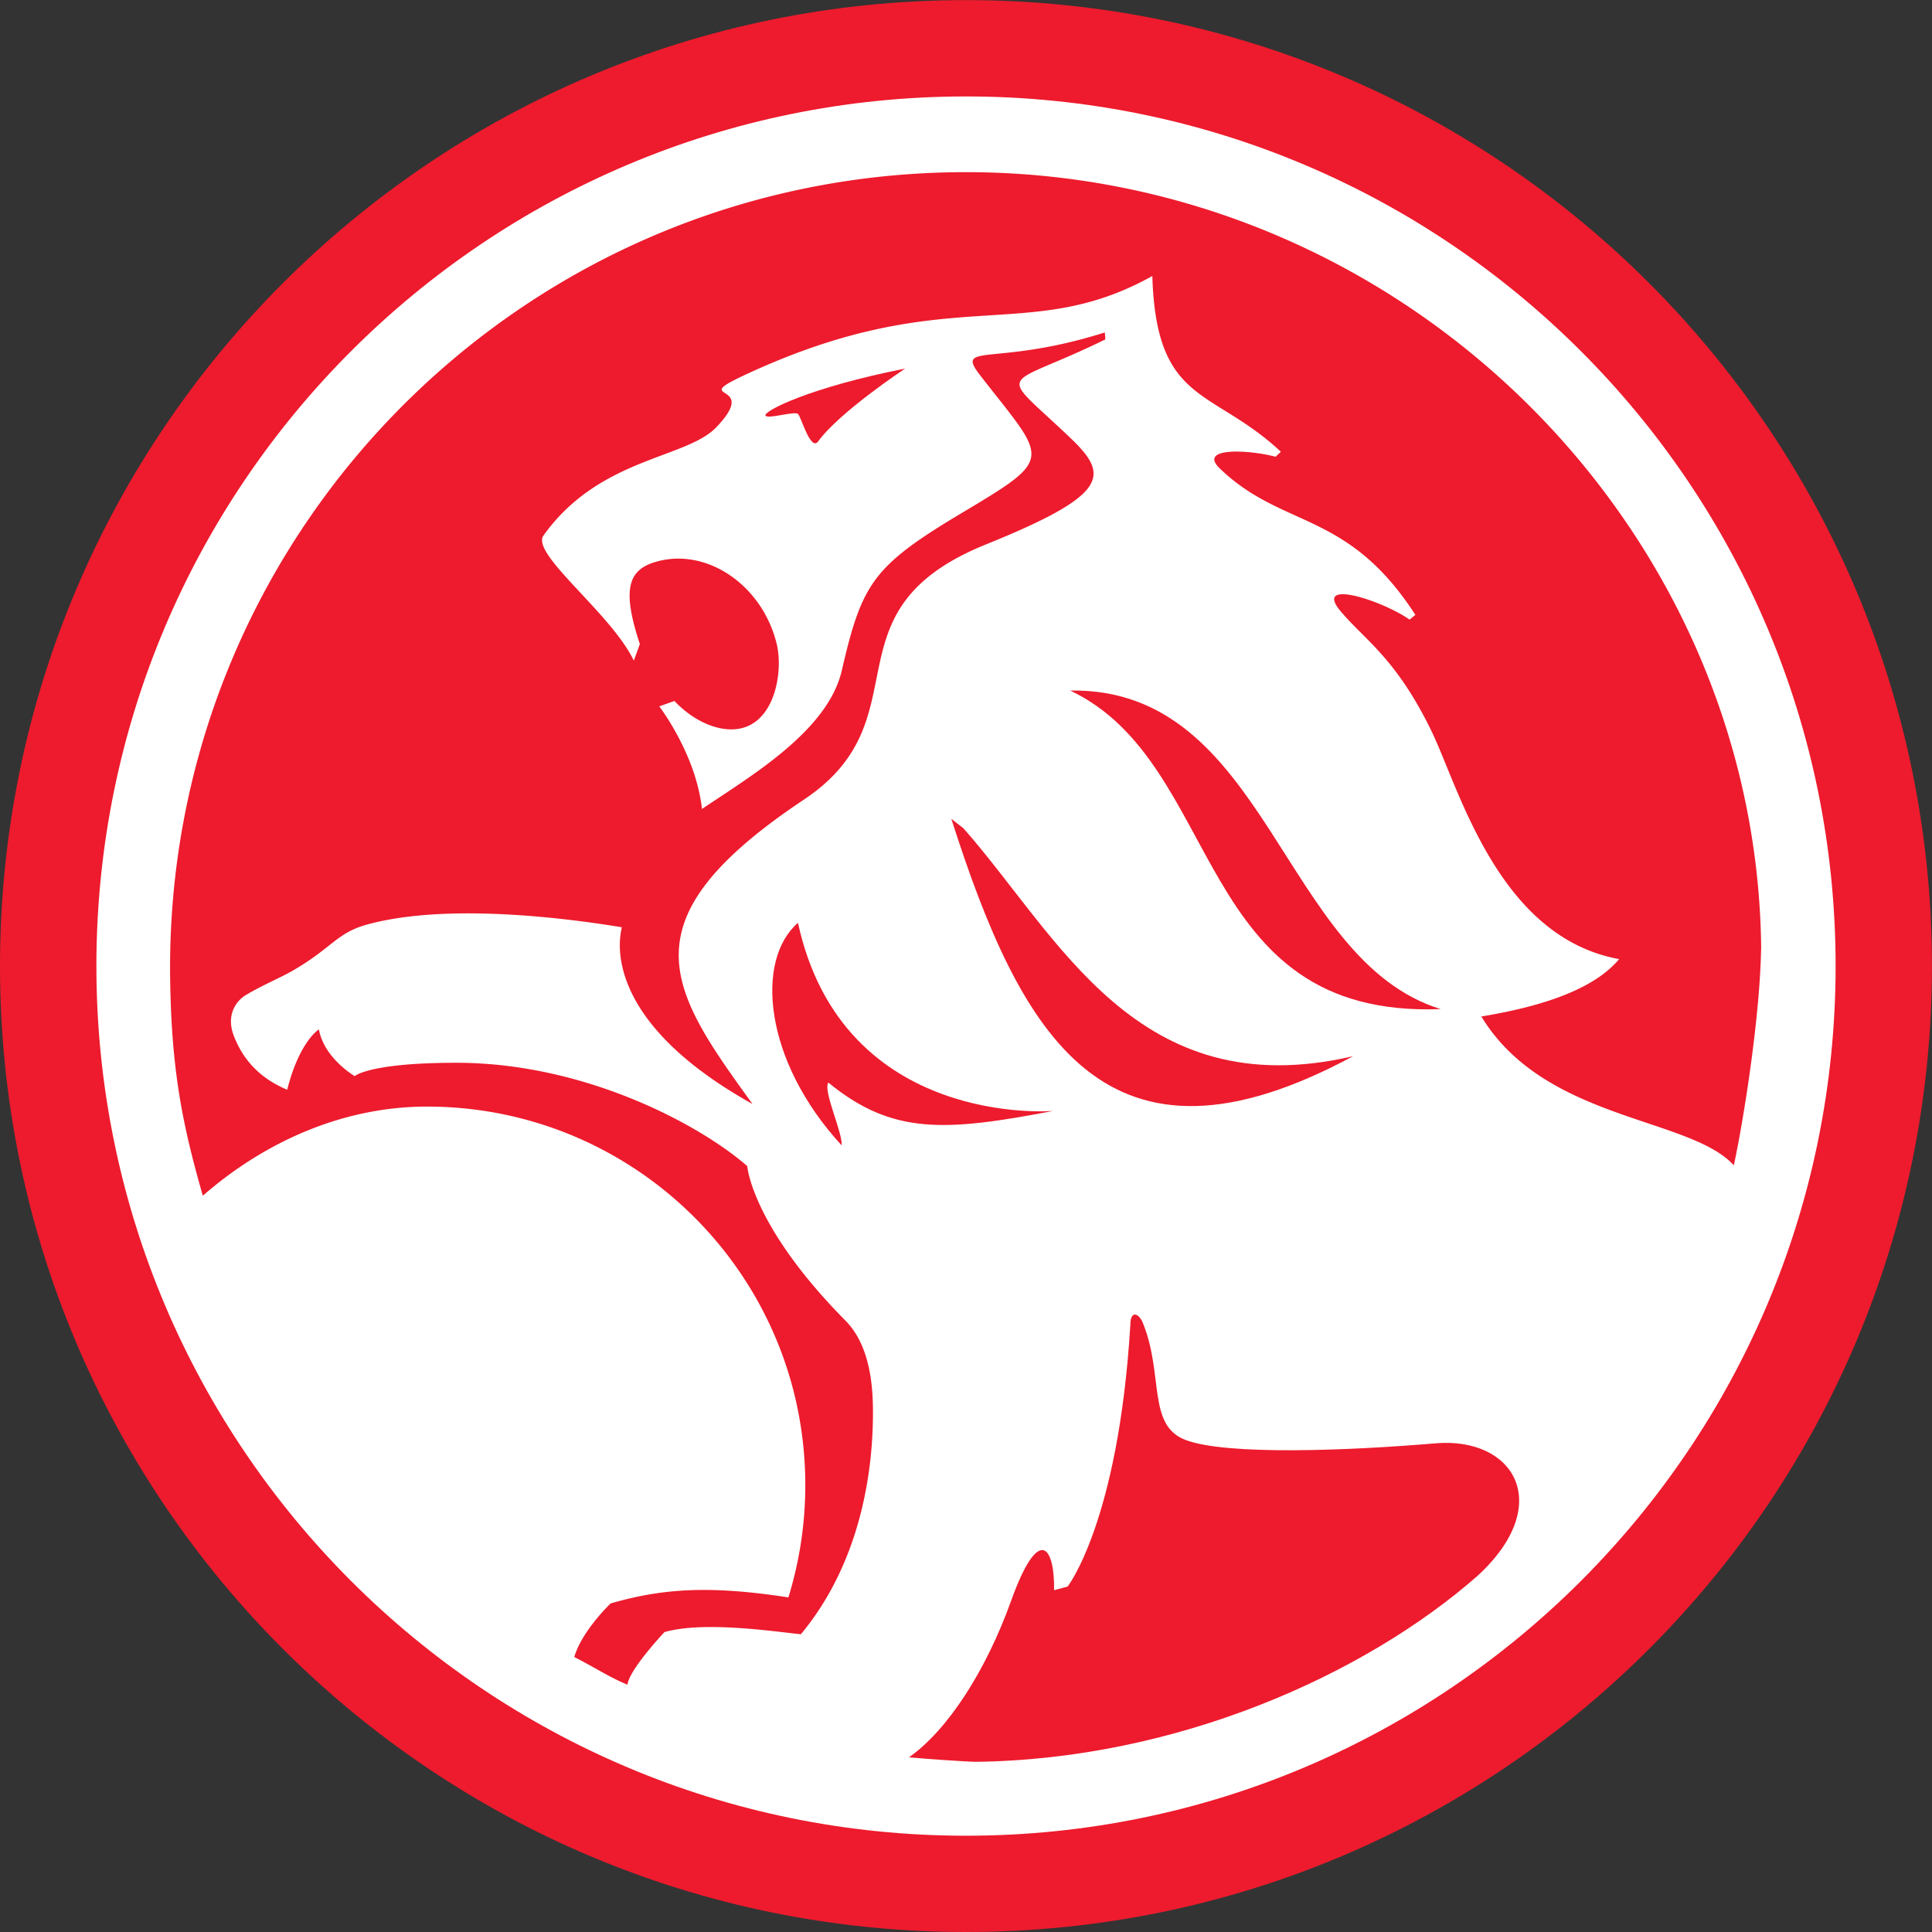
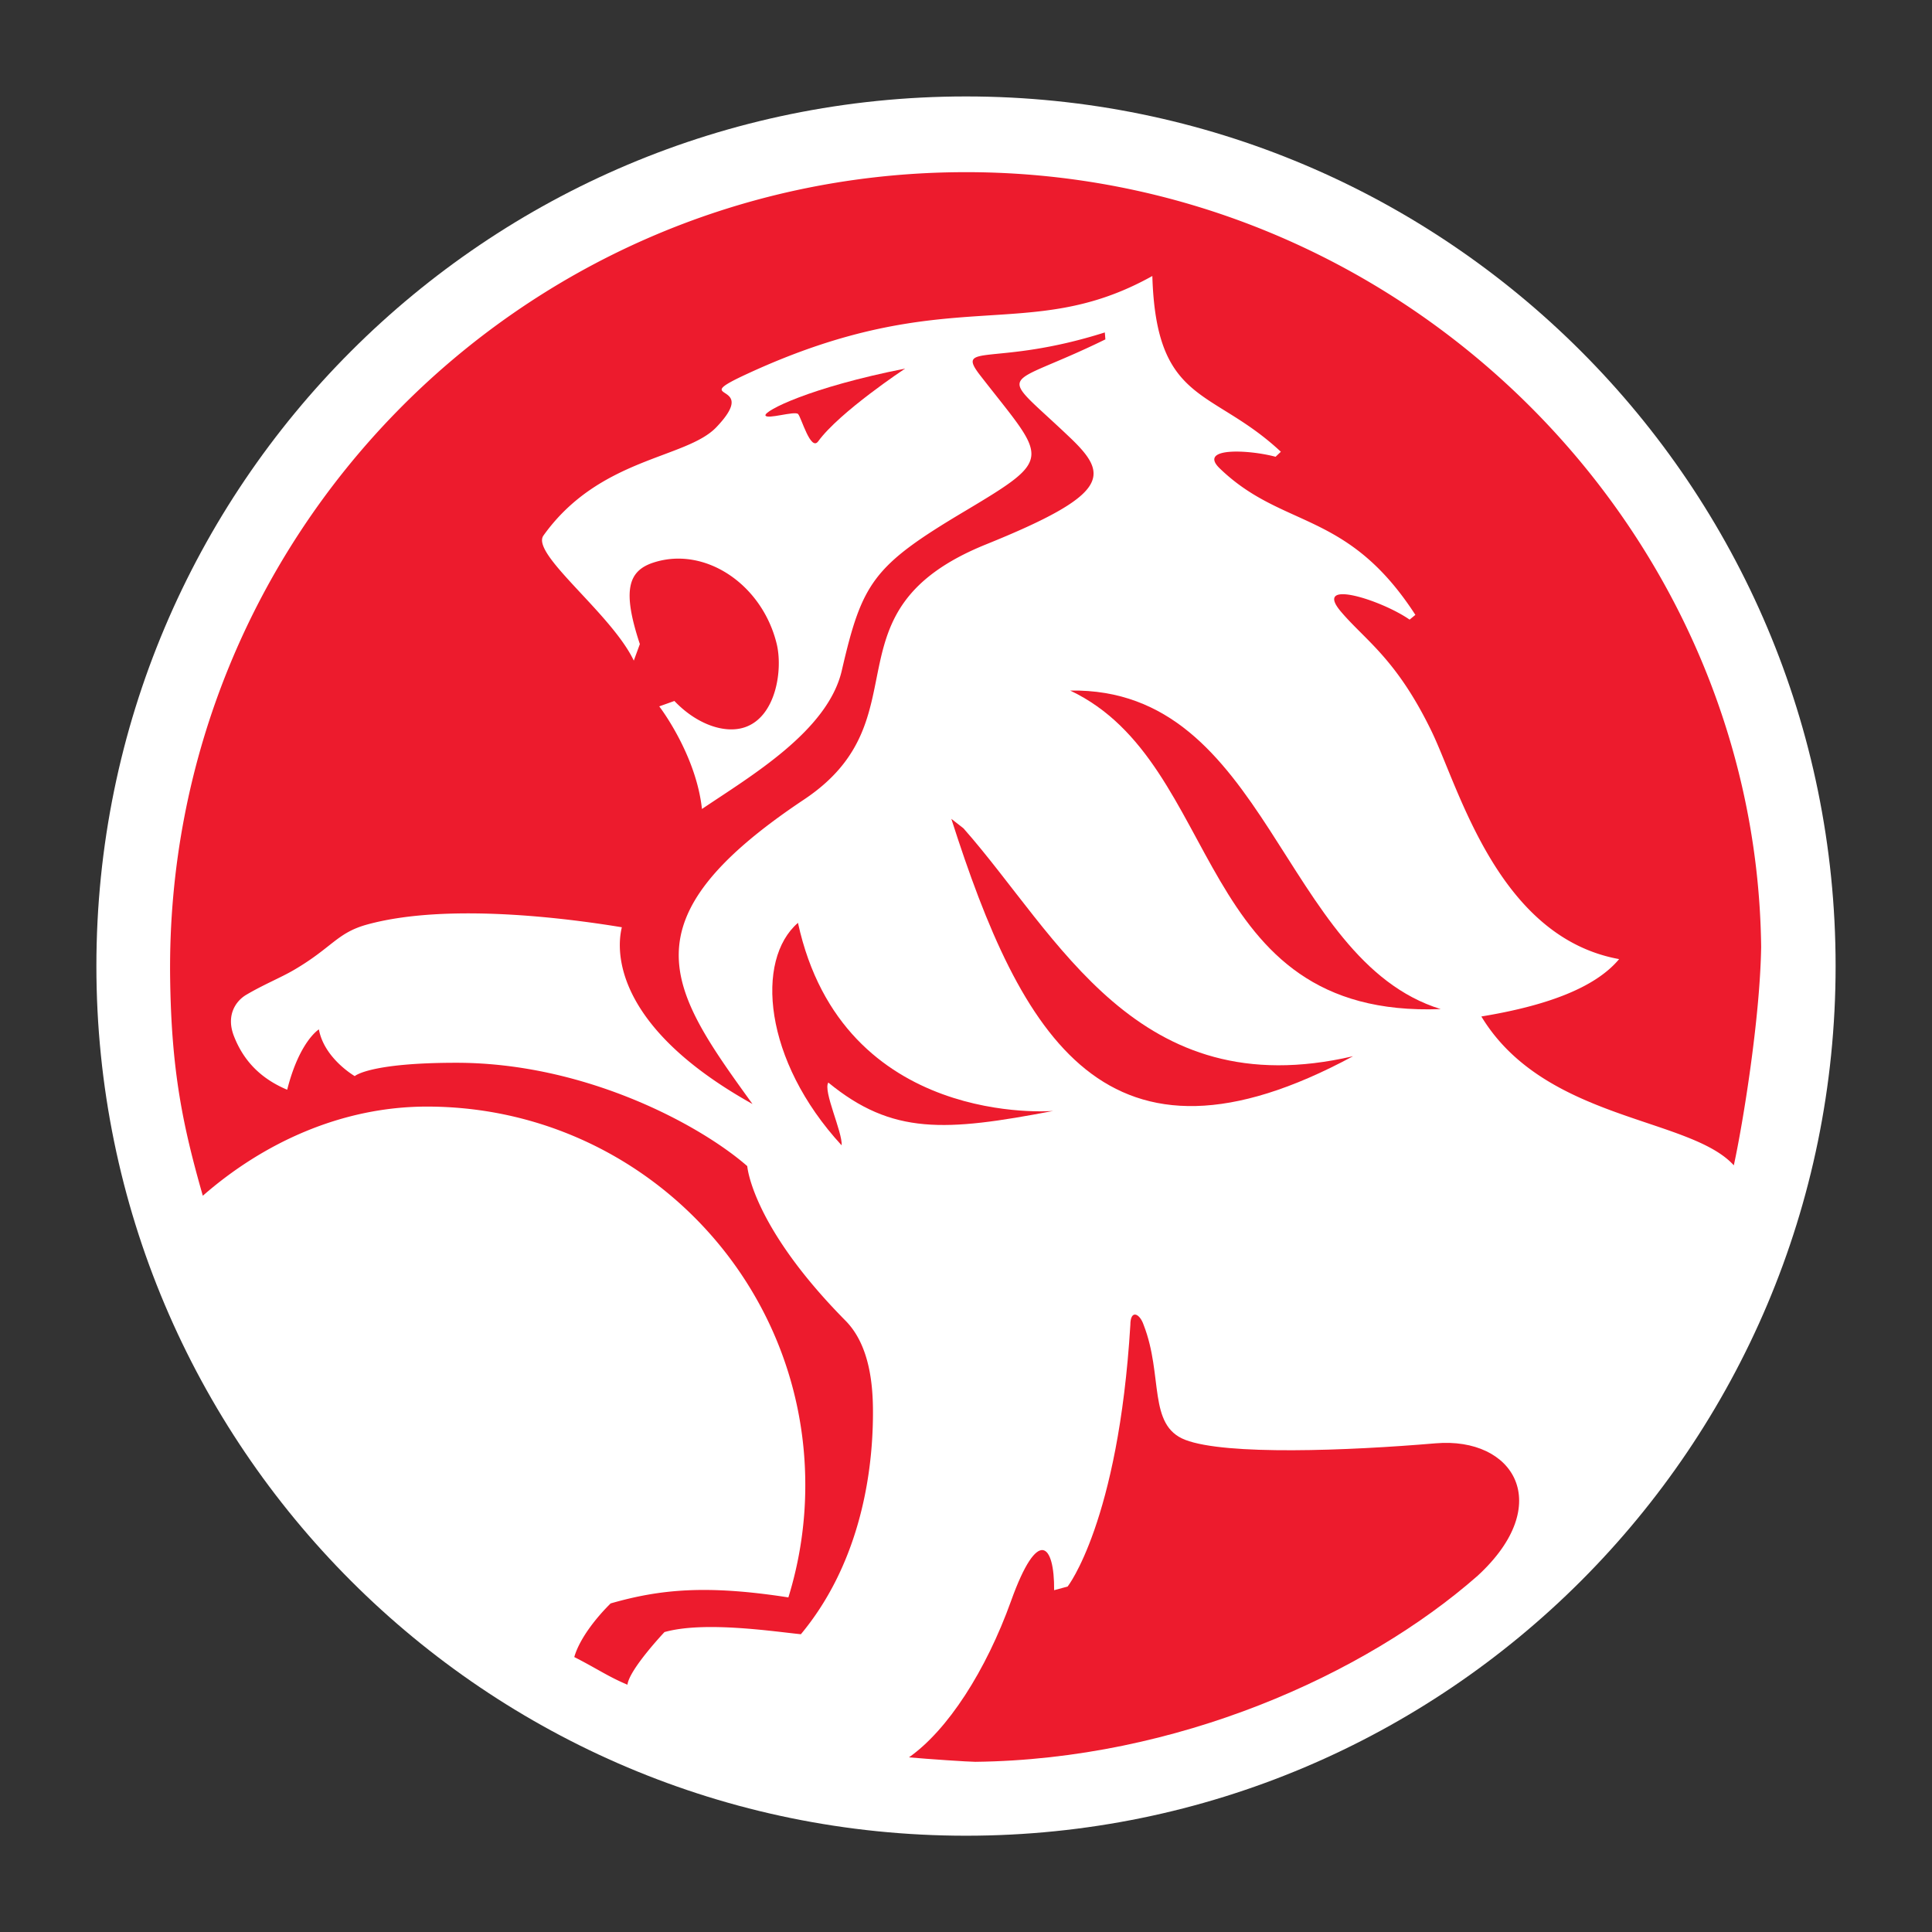
<svg xmlns="http://www.w3.org/2000/svg" height="2500" viewBox="10.002 9.985 283.834 283.834" width="2500">
  <rect x="10.002" y="9.985" width="283.834" height="283.834" fill="#333333" stroke="none" />
-   <path d="m10.002 151.934c0-78.375 63.526-141.925 141.9-141.933 78.376-.016 141.91 63.518 141.926 141.885.008 78.375-63.518 141.917-141.893 141.933-78.358 0-141.917-63.526-141.933-141.885" fill="#ed1b2d" />
  <path d="m151.919 279.674c70.562 0 127.756-57.202 127.756-127.764s-57.194-127.756-127.756-127.756-127.756 57.194-127.756 127.756 57.194 127.764 127.757 127.764" fill="#fff" />
  <g fill="#ed1b2d">
    <path d="m62.12 168.079s2.097-1.96 14.922-1.96c18.913 0 35.795 9.11 42.742 15.182 0 0 .615 8.736 14.452 22.727 3.644 3.7 4.016 9.748 4.016 13.464 0 10.186-2.445 22.792-10.59 32.581-3.879-.38-14.17-1.976-20.04-.316 0 0-5.157 5.457-5.44 7.732-2.826-1.182-4.486-2.372-7.813-4.064.81-2.81 3.368-5.935 5.343-7.878 7.352-2.113 14.218-2.729 26.112-.883a55.648 55.648 0 0 0 2.485-16.525c0-30.694-24.872-55.583-55.583-55.583-12.557 0-24.087 5.36-32.928 13.1-2.923-10.242-4.632-18.265-4.802-32.102-.76-64.562 50.96-117.522 115.522-118.267 64.66-.77 117.49 51.486 118.218 113.805-.161 10.494-2.655 25.837-4.015 32.095-6.453-7.133-27.796-6.526-37.09-21.869 9.294-1.53 16.63-4.105 20.24-8.428-17.788-3.239-23.488-25.075-27.56-33.48-5.174-10.655-9.692-13.31-13.303-17.561-4.202-4.947 5.943-1.716 10.08 1.166l.85-.696c-10.023-15.49-19.48-12.566-28.758-21.537-3.24-3.15 4.388-2.729 8.218-1.692l.777-.737c-10.105-9.449-18.315-6.85-18.881-25.82-18.444 10.282-29.78.631-59.494 14.363-9.174 4.235 2.137.85-4.567 7.862-4.46 4.655-17.18 4.413-25.39 15.902-1.927 2.688 9.999 11.48 13.27 18.379l.89-2.43c-2.599-7.845-1.773-10.784 2.073-11.998 7.481-2.389 15.829 3.157 18.007 11.87.963 3.78-.032 10.808-4.68 12.355-3.012 1.004-7.15-.519-10.323-3.87l-2.227.793s5.4 7.004 6.275 15.076c7.085-4.793 18.469-11.424 20.541-20.33 2.988-12.939 4.583-15.392 18.023-23.392 13.433-8.023 12.008-7.497 2.324-19.966-3.838-4.939 2.219-1.23 18.298-6.323l.081 1.02c-15.432 7.57-16.177 3.943-5.092 14.525 5.66 5.425 5.756 8.242-12.445 15.594-24.265 9.813-8.76 25.496-26.743 37.487-26.694 17.797-19.845 27.763-7.562 44.726-22.573-12.59-19.48-24.703-19.197-25.966-5.732-.94-24.824-3.83-37.35-.421-4.51 1.223-5.149 3.376-10.84 6.704-1.952 1.142-4.478 2.146-7.061 3.684-1.514.931-2.907 3.02-1.74 6.016 1.456 3.757 4.064 6.307 7.828 7.886 1.806-7.141 4.656-8.866 4.656-8.866.785 4.283 5.27 6.866 5.27 6.866" />
    <path d="m164.728 173.196s-30.889 2.631-37.495-27.634c-6.275 5.417-5.11 20.177 6.42 32.694.138-1.951-2.769-8-1.96-9.23 9.409 7.716 17.174 7.198 33.035 4.17m-42.272-102.179c.21.632 4.283-.696 4.793-.21.477.502 1.846 5.538 2.955 4.016 3.133-4.316 12.768-10.688 12.768-10.688-14.023 2.77-20.719 6.21-20.516 6.882m27.309 59.267c10.267 32.095 22.736 54.433 59.016 34.872-31.811 7.392-43.252-17.659-57.234-33.48zm-6.225 137.876c2.841.26 8.816.657 9.755.657 29.537-.349 57.195-12.753 73.8-27.343 11.4-10.5 5.328-20.427-6.193-19.448-12.866 1.093-30.816 1.79-36.775-.51-5.53-2.137-3.206-9.408-6.105-16.873-.59-1.749-1.959-2.316-1.959 0-1.757 28.953-9.27 38.532-9.222 38.426l-1.976.535c.065-6.777-2.372-9.449-6.323 1.57-3.684 10.259-9.311 18.987-15.003 22.987m23.683-156.726c29.058-.47 30.985 39.544 54.433 46.798-36.556 1.41-31.69-36.021-54.433-46.798" />
  </g>
</svg>